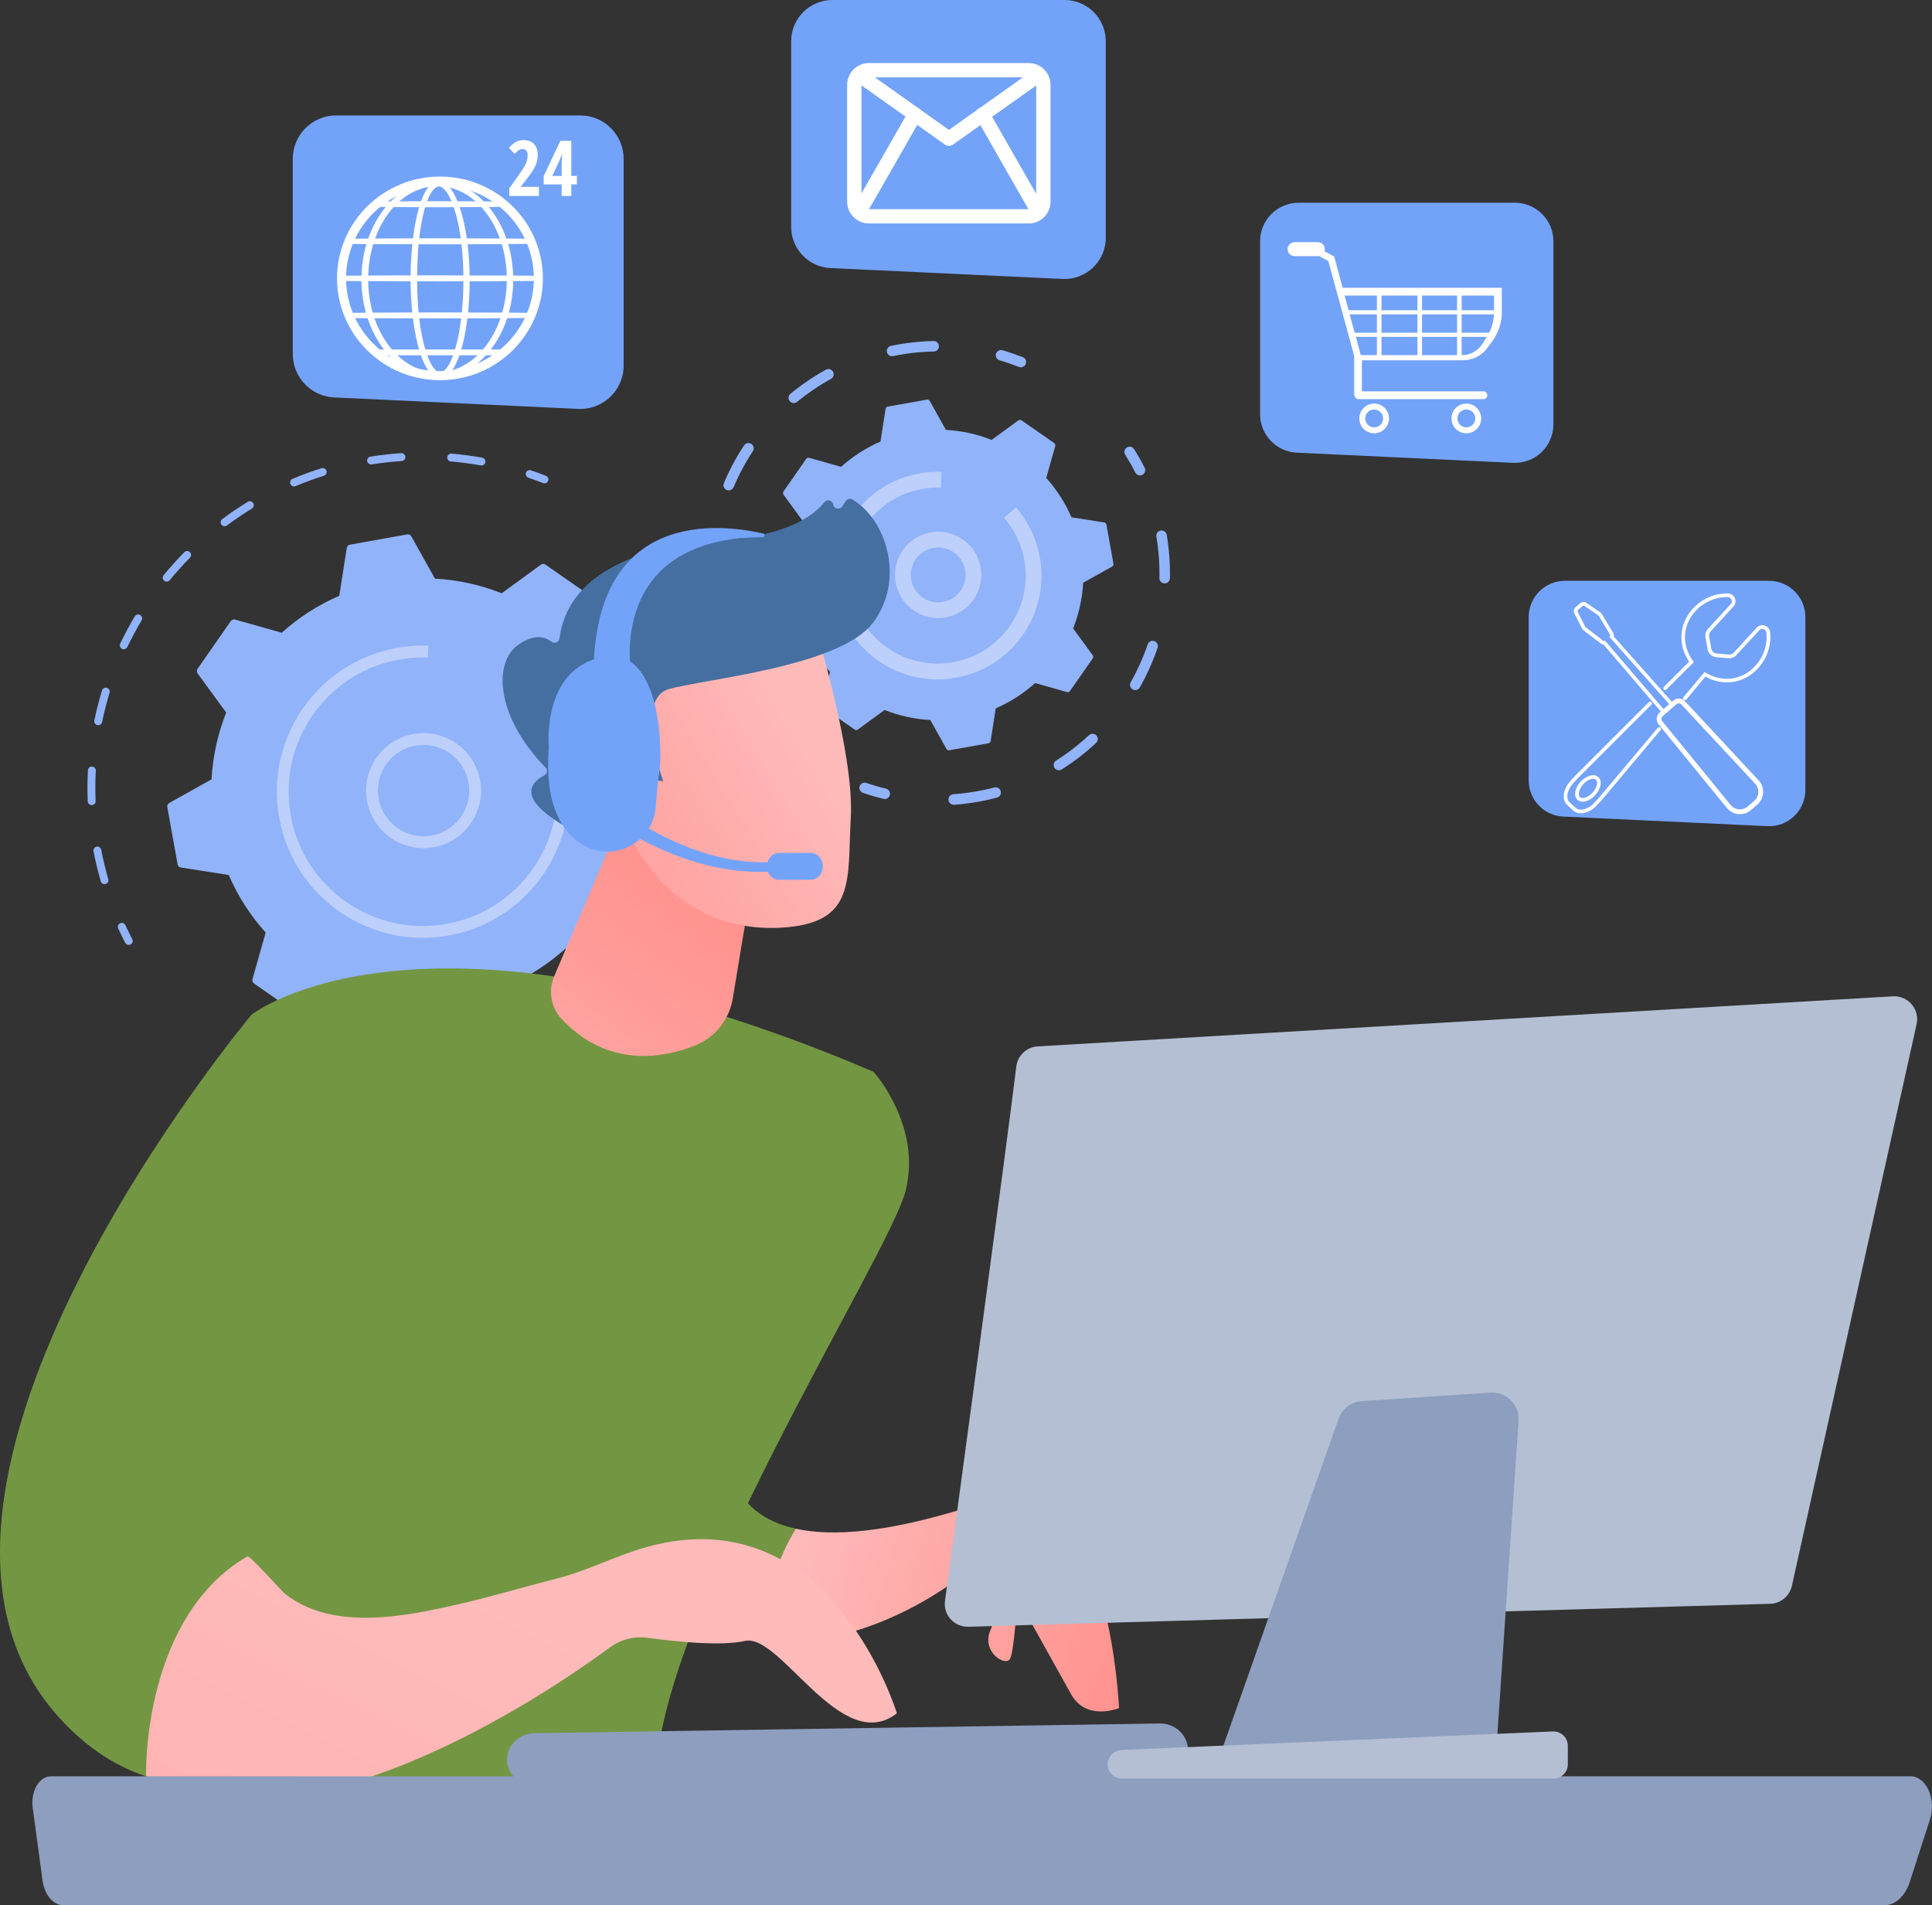
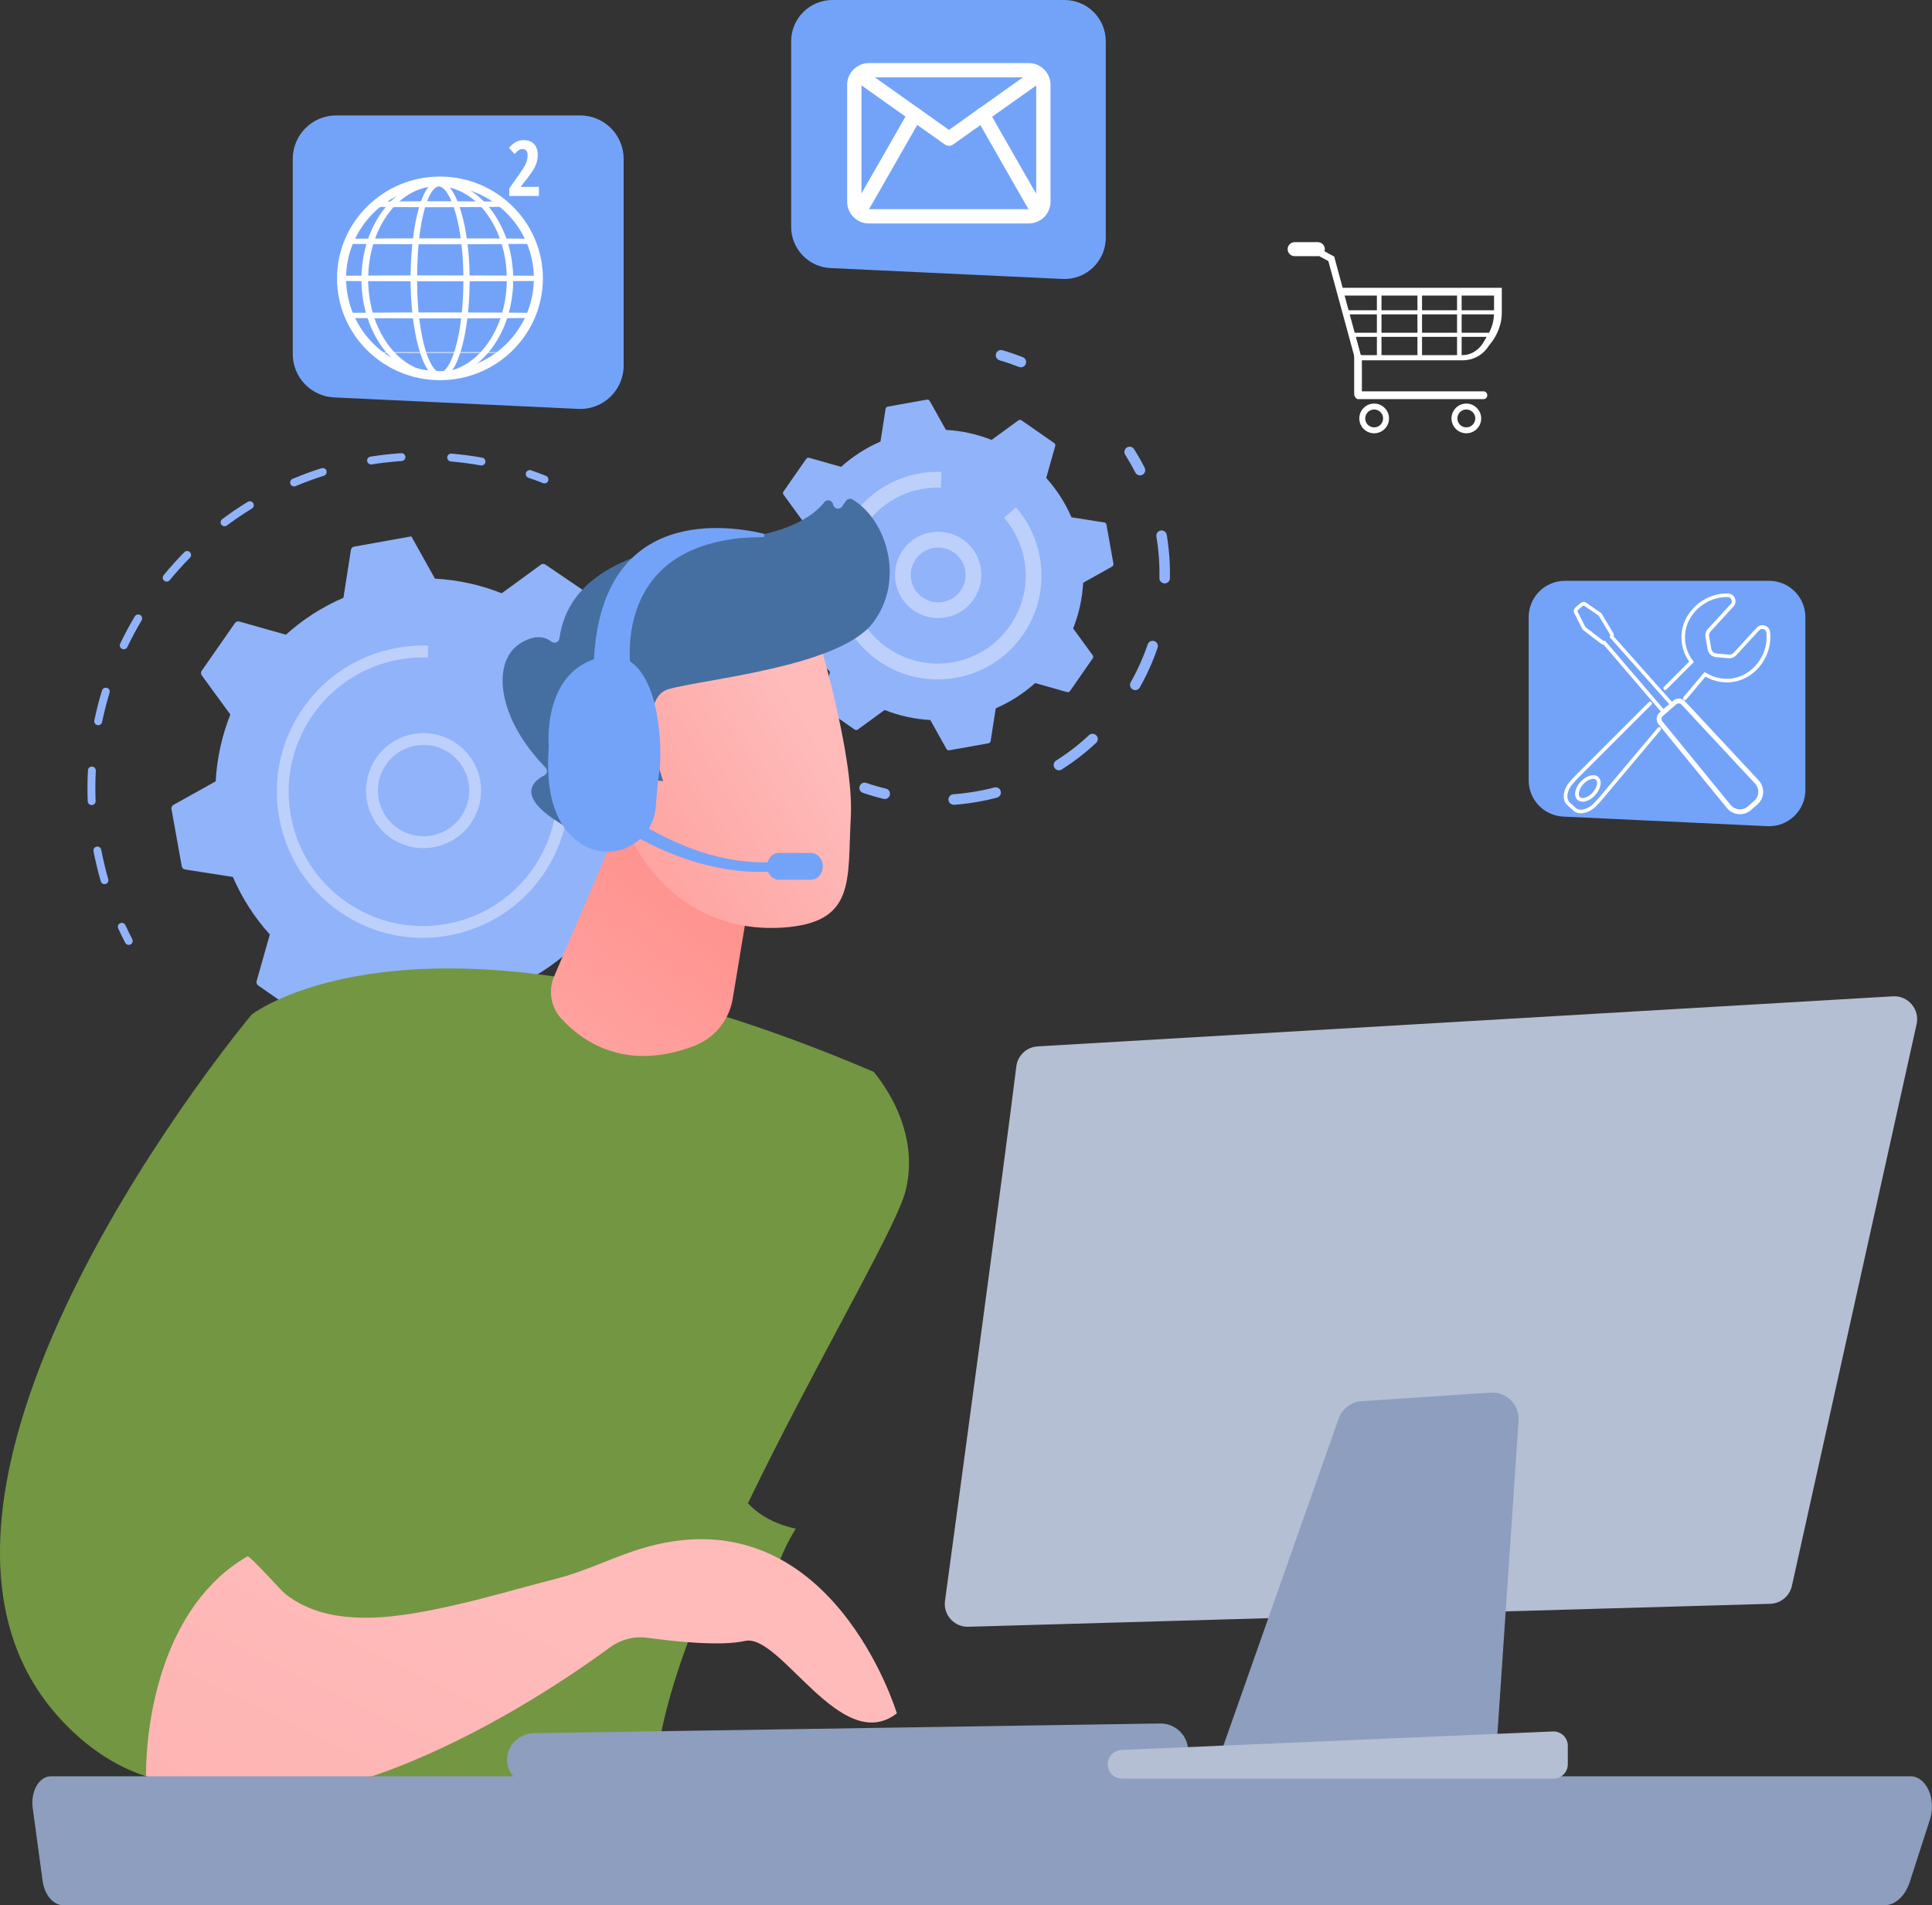
<svg xmlns="http://www.w3.org/2000/svg" version="1.1" id="Capa_1" x="0px" y="0px" viewBox="0 0 395.48 390" style="enable-background:new 0 0 395.48 390;" xml:space="preserve">
  <rect x="0" y="0" width="395.48" height="390" fill="#333333" stroke="none" />
  <style type="text/css">
	.st0{fill:#154D7C;}
	.st1{fill:none;stroke:#5FA744;stroke-width:7;stroke-linecap:round;stroke-miterlimit:10;}
	.st2{fill:#FFFFFF;}
	.st3{fill:none;stroke:#5FA744;stroke-width:0.942;stroke-miterlimit:10;}
	.st4{fill:#FFFFFF;stroke:#5FA744;stroke-width:0.942;stroke-miterlimit:10;}
	.st5{fill:#5FA744;}
	.st6{fill:none;stroke:#124D7D;stroke-miterlimit:10;}
	.st7{fill:#60A945;}
	.st8{fill:#5EAA45;}
	.st9{fill:#ECECEC;}
	.st10{fill:#E7E7E7;}
	.st11{fill:#F0F0F0;}
	.st12{fill:#F5F5F5;}
	.st13{fill:#FAFAFA;}
	.st14{opacity:0.6;fill:#E1E1E1;}
	.st15{fill:#1A2E35;}
	.st16{fill:#FFB570;}
	.st17{opacity:0.2;}
	.st18{fill:#007CFF;}
	.st19{opacity:0.4;}
	.st20{opacity:0.3;fill:#007CFF;}
	.st21{opacity:0.5;}
	.st22{opacity:0.4;fill:#FFFFFF;}
	.st23{fill:#124466;}
	.st24{opacity:0.7;fill:#124466;}
	.st25{opacity:0.4;fill:#1A2E35;}
	.st26{fill:#456FA1;}
	.st27{fill:#2B457D;}
	.st28{fill:#323657;}
	.st29{fill:#9BC1F9;}
	.st30{fill:#DECCC5;}
	.st31{fill:#739642;}
	.st32{fill:#C5D2DE;}
	.st33{fill:#292929;}
	.st34{fill:#272A45;}
	.st35{fill:#51578F;}
	.st36{fill:#E2D2CA;}
	.st37{fill:#706865;}
	.st38{fill:#CCBDB7;}
	.st39{fill:url(#SVGID_1_);}
	.st40{fill:#B59074;}
	.st41{fill:#EAD8CF;}
	.st42{fill:#DA9B5B;}
	.st43{fill:#424773;}
	.st44{fill:#292C47;}
	.st45{fill:#EEA886;}
	.st46{fill:#736A67;}
	.st47{fill:#5E5854;}
	.st48{fill:#BFB2AC;}
	.st49{fill:url(#SVGID_2_);}
	.st50{fill:#F5F7FF;}
	.st51{fill:#918783;}
	.st52{fill:#DFE1E8;}
	.st53{fill:#A77860;}
	.st54{fill:#C98462;}
	.st55{fill:#CFBFB8;}
	.st56{fill:#25354D;}
	.st57{fill:#2F4563;}
	.st58{fill:#EDDAD3;}
	.st59{fill:#C4C4C4;}
	.st60{fill:url(#SVGID_3_);}
	.st61{fill:url(#SVGID_4_);}
	.st62{fill:#B4BFD3;}
	.st63{opacity:0.35;fill:#B4BFD3;}
	.st64{fill:#EAF4FF;}
	.st65{fill:#F9909A;}
	.st66{fill:#73A3F9;}
	.st67{opacity:0.6;fill:#73A3F9;}
	.st68{opacity:0.6;fill:#739642;}
	.st69{fill:#D4E1F9;}
	.st70{fill:#49E891;}
	.st71{fill:#FFA42C;}
	.st72{fill:#FFC095;}
	.st73{opacity:0.3;fill:#FFC095;}
	.st74{opacity:0.15;fill:#273144;}
	.st75{opacity:0.15;}
	.st76{fill:#273144;}
	.st77{fill:#DCE9F9;}
	.st78{fill:#EEF5FF;}
	.st79{fill:#1B2433;}
	.st80{opacity:0.2;fill:#D3835B;}
	.st81{fill:#D3835B;}
	.st82{fill:#177D8B;}
	.st83{opacity:0.25;fill:#B4BFD3;}
	.st84{fill:#8D9EBF;}
	.st85{fill:#FFFBF3;}
	.st86{fill:#BED6F9;}
	.st87{fill:#D4F4F2;}
	.st88{clip-path:url(#SVGID_6_);}
	.st89{clip-path:url(#SVGID_6_);fill:#73A3F9;}
	.st90{clip-path:url(#SVGID_6_);fill:#456FA1;}
	.st91{fill:#F4B082;}
	.st92{opacity:0.3;fill:#F4B082;}
	.st93{clip-path:url(#SVGID_6_);fill:#F4B082;}
	.st94{opacity:0.15;clip-path:url(#SVGID_6_);fill:#73A3F9;}
	.st95{clip-path:url(#SVGID_6_);fill:#B4BFD3;}
	.st96{fill:#E09C6E;}
	.st97{opacity:0.15;fill:#73A3F9;}
	.st98{opacity:0.05;}
	.st99{clip-path:url(#SVGID_10_);fill:#1B2433;}
	.st100{opacity:0.5;clip-path:url(#SVGID_10_);fill:#1B2433;}
	.st101{opacity:0.15;clip-path:url(#SVGID_10_);fill:#1B2433;}
	.st102{opacity:0.3;clip-path:url(#SVGID_10_);fill:#1B2433;}
	.st103{fill:none;stroke:#1B2433;stroke-width:1.062;stroke-miterlimit:10;}
	.st104{clip-path:url(#SVGID_16_);fill:#456FA1;}
	.st105{clip-path:url(#SVGID_16_);}
	.st106{opacity:0.5;clip-path:url(#SVGID_16_);fill:#F96775;}
	.st107{opacity:0.15;clip-path:url(#SVGID_16_);fill:#273144;}
	.st108{fill:#E0A384;}
	.st109{opacity:0.3;fill:#E0A384;}
	.st110{opacity:0.5;fill:#739642;}
	.st111{clip-path:url(#SVGID_16_);fill:#E0A384;}
	.st112{fill:#4E88F0;}
	.st113{fill:none;stroke:#FFFBF3;stroke-width:1.062;stroke-miterlimit:10;}
	.st114{clip-path:url(#SVGID_20_);}
	.st115{clip-path:url(#SVGID_20_);fill:#73A3F9;}
	.st116{clip-path:url(#SVGID_20_);fill:#456FA1;}
	.st117{clip-path:url(#SVGID_20_);fill:#F4B082;}
	.st118{opacity:0.15;clip-path:url(#SVGID_20_);fill:#73A3F9;}
	.st119{clip-path:url(#SVGID_20_);fill:#B4BFD3;}
	.st120{clip-path:url(#SVGID_24_);fill:#1B2433;}
	.st121{opacity:0.5;clip-path:url(#SVGID_24_);fill:#1B2433;}
	.st122{opacity:0.15;clip-path:url(#SVGID_24_);fill:#1B2433;}
	.st123{opacity:0.3;clip-path:url(#SVGID_24_);fill:#1B2433;}
	.st124{clip-path:url(#SVGID_30_);fill:#456FA1;}
	.st125{clip-path:url(#SVGID_30_);}
	.st126{opacity:0.5;clip-path:url(#SVGID_30_);fill:#F96775;}
	.st127{opacity:0.15;clip-path:url(#SVGID_30_);fill:#273144;}
	.st128{clip-path:url(#SVGID_30_);fill:#E0A384;}
	.st129{fill:#F7958D;}
	.st130{fill:#3A5F84;}
	.st131{clip-path:url(#SVGID_34_);}
	.st132{fill:#B3E3EF;}
	.st133{fill:#FCA89E;}
	.st134{fill:#29266B;}
	.st135{fill:#823024;}
	.st136{fill:#4E687F;}
	.st137{fill:#BDF1FF;}
	.st138{fill:#D2F7FF;}
	.st139{fill:#FCC4C0;}
	.st140{fill:#112256;}
	.st141{clip-path:url(#SVGID_54_);}
	.st142{fill:#91B3FA;}
	.st143{fill:#BDD0FB;}
	.st144{fill:url(#SVGID_73_);}
	.st145{fill:url(#SVGID_74_);}
	.st146{fill:url(#SVGID_75_);}
	.st147{fill:url(#SVGID_76_);}
	.st148{fill:url(#SVGID_77_);}
	.st149{fill:url(#SVGID_78_);}
	.st150{fill:url(#SVGID_79_);}
	.st151{fill:url(#SVGID_80_);}
	.st152{fill:url(#SVGID_81_);}
	.st153{fill:url(#SVGID_82_);}
</style>
  <g>
    <g>
      <g>
        <g>
          <path class="st142" d="M145.6,128.6c-0.26-0.02-0.5-0.16-0.64-0.41c-0.52-0.92-1.07-1.84-1.64-2.73      c-0.24-0.38-0.13-0.87,0.25-1.11c0.38-0.24,0.87-0.13,1.11,0.25c0.58,0.91,1.14,1.86,1.68,2.8c0.22,0.39,0.08,0.88-0.3,1.1      C145.91,128.58,145.75,128.62,145.6,128.6z" />
          <path class="st142" d="M81.51,229.82c-1.22-0.08-2.47-0.22-3.69-0.37c-0.44-0.06-0.75-0.46-0.7-0.9c0.06-0.44,0.46-0.74,0.9-0.7      c1.19,0.15,2.42,0.27,3.6,0.37c0.88,0.07,1.77,0.11,2.66,0.14c0.46-0.02,0.79,0.39,0.78,0.83c-0.01,0.45-0.39,0.79-0.83,0.78      C83.33,229.94,82.41,229.89,81.51,229.82z M94.53,229.52c-0.38-0.03-0.69-0.32-0.74-0.71c-0.05-0.44,0.26-0.84,0.71-0.9      c2.01-0.24,4.04-0.58,6.03-1l0.17-0.04c0.43-0.09,0.86,0.19,0.96,0.62c0.09,0.44-0.19,0.86-0.62,0.96l-0.17,0.04      c-2.04,0.43-4.12,0.78-6.17,1.02C94.64,229.53,94.58,229.53,94.53,229.52z M110.72,225.55c-0.3-0.02-0.58-0.22-0.69-0.52      c-0.16-0.42,0.05-0.88,0.47-1.04c1.96-0.74,3.9-1.59,5.77-2.51c0.4-0.2,0.88-0.03,1.08,0.37c0.2,0.4,0.03,0.88-0.37,1.08      c-1.91,0.94-3.9,1.8-5.9,2.57C110.95,225.54,110.83,225.56,110.72,225.55z M125.45,217.76c-0.23-0.02-0.46-0.14-0.6-0.34      c-0.26-0.37-0.17-0.87,0.2-1.12c1.71-1.2,3.38-2.49,4.97-3.84c0.34-0.29,0.85-0.25,1.14,0.09c0.29,0.34,0.25,0.85-0.09,1.14      c-1.63,1.39-3.34,2.71-5.09,3.93C125.81,217.73,125.62,217.77,125.45,217.76z M137.82,206.6c-0.17-0.01-0.33-0.08-0.47-0.19      c-0.34-0.29-0.37-0.8-0.08-1.14c1.37-1.58,2.67-3.24,3.89-4.94c0.26-0.36,0.76-0.45,1.13-0.19c0.36,0.26,0.45,0.76,0.19,1.13      c-1.24,1.74-2.58,3.44-3.98,5.06C138.31,206.52,138.06,206.62,137.82,206.6z M147.11,192.76c-0.1-0.01-0.21-0.04-0.3-0.09      c-0.4-0.2-0.56-0.69-0.36-1.08c0.95-1.86,1.81-3.79,2.58-5.73c0.16-0.42,0.63-0.62,1.05-0.45c0.41,0.16,0.62,0.63,0.45,1.05      c-0.78,1.99-1.67,3.96-2.64,5.87C147.74,192.62,147.42,192.79,147.11,192.76z M152.77,177.09c-0.04,0-0.08-0.01-0.12-0.02      c-0.43-0.1-0.71-0.53-0.61-0.96c0.46-2.04,0.83-4.12,1.1-6.19c0.06-0.44,0.46-0.77,0.9-0.7c0.44,0.06,0.75,0.46,0.7,0.9      c-0.27,2.12-0.65,4.25-1.13,6.34C153.52,176.85,153.16,177.12,152.77,177.09z M154.41,160.5c-0.41-0.03-0.73-0.37-0.75-0.78      c-0.05-2.09-0.2-4.2-0.45-6.27c-0.05-0.44,0.26-0.84,0.71-0.9c0.44-0.05,0.84,0.26,0.9,0.71c0.25,2.13,0.41,4.29,0.46,6.42      c0.01,0.45-0.34,0.82-0.79,0.83C154.47,160.5,154.44,160.5,154.41,160.5z M151.97,144.01c-0.33-0.02-0.62-0.25-0.72-0.59      c-0.56-2.02-1.21-4.03-1.95-5.98c-0.16-0.42,0.05-0.88,0.47-1.04c0.42-0.16,0.88,0.05,1.04,0.47c0.76,1.99,1.43,4.05,2,6.12      c0.12,0.43-0.13,0.87-0.56,0.99C152.15,144,152.06,144.01,151.97,144.01z" />
          <path class="st142" d="M67.71,227.34c-0.06,0-0.11-0.01-0.17-0.03c-1.04-0.3-2.08-0.63-3.11-0.98c-0.42-0.14-0.65-0.6-0.5-1.02      c0.14-0.42,0.6-0.65,1.02-0.5c1,0.34,2.03,0.67,3.04,0.96c0.43,0.12,0.67,0.57,0.55,1C68.44,227.13,68.08,227.37,67.71,227.34z" />
        </g>
        <g>
          <path class="st142" d="M26.29,193.41c-0.27-0.02-0.52-0.17-0.66-0.43c-0.49-0.95-0.98-1.94-1.43-2.93      c-0.19-0.4-0.01-0.88,0.4-1.07c0.41-0.19,0.88-0.01,1.07,0.4c0.45,0.97,0.92,1.93,1.4,2.86c0.21,0.4,0.05,0.88-0.34,1.09      C26.58,193.39,26.43,193.42,26.29,193.41z" />
          <path class="st142" d="M21.33,180.98c-0.33-0.02-0.62-0.25-0.71-0.58c-0.46-1.59-0.86-3.21-1.21-4.83      c-0.09-0.45-0.18-0.89-0.27-1.33c-0.08-0.44,0.2-0.86,0.64-0.94c0.44-0.09,0.86,0.2,0.94,0.64c0.08,0.43,0.17,0.87,0.26,1.3      c0.34,1.58,0.73,3.17,1.18,4.71c0.12,0.43-0.12,0.88-0.55,1C21.52,180.97,21.43,180.98,21.33,180.98z M18.7,164.79      c-0.4-0.03-0.73-0.36-0.74-0.77c-0.09-2.1-0.07-4.23,0.04-6.34c0.02-0.44,0.4-0.79,0.85-0.76c0.43,0.03,0.79,0.4,0.76,0.85      c-0.11,2.05-0.12,4.13-0.04,6.19c0.02,0.45-0.33,0.82-0.77,0.84C18.77,164.79,18.73,164.79,18.7,164.79z M20.04,148.44      c-0.03,0-0.07-0.01-0.1-0.01c-0.44-0.09-0.72-0.52-0.63-0.95c0.42-2.06,0.95-4.13,1.57-6.14c0.13-0.43,0.58-0.67,1.01-0.54      c0.43,0.13,0.67,0.58,0.54,1.01c-0.6,1.96-1.11,3.98-1.53,5.99C20.8,148.2,20.44,148.47,20.04,148.44z M25.27,132.9      c-0.1-0.01-0.19-0.03-0.29-0.08c-0.4-0.19-0.57-0.67-0.38-1.07c0.91-1.9,1.91-3.78,2.99-5.58c0.23-0.38,0.72-0.51,1.11-0.28      c0.38,0.23,0.51,0.72,0.28,1.11c-1.05,1.76-2.03,3.6-2.92,5.45C25.91,132.75,25.59,132.92,25.27,132.9z M34.06,119.05      c-0.16-0.01-0.32-0.07-0.45-0.18c-0.34-0.28-0.4-0.79-0.11-1.13c1.33-1.63,2.76-3.21,4.23-4.71c0.31-0.32,0.82-0.32,1.14-0.01      c0.32,0.31,0.32,0.82,0.01,1.14c-1.44,1.46-2.83,3.01-4.14,4.6C34.57,118.97,34.32,119.07,34.06,119.05z M45.91,107.72      c-0.22-0.02-0.44-0.13-0.59-0.32c-0.27-0.36-0.19-0.86,0.16-1.13c1.68-1.26,3.44-2.45,5.24-3.55c0.38-0.23,0.88-0.11,1.11,0.27      c0.23,0.38,0.11,0.88-0.27,1.11c-1.75,1.07-3.47,2.24-5.12,3.47C46.29,107.68,46.1,107.73,45.91,107.72z M60.13,99.57      c-0.29-0.02-0.56-0.2-0.68-0.49c-0.17-0.41,0.02-0.88,0.43-1.06c1.94-0.82,3.94-1.55,5.94-2.18c0.43-0.13,0.88,0.1,1.01,0.53      c0.13,0.42-0.1,0.88-0.53,1.01c-1.96,0.62-3.91,1.34-5.8,2.13C60.38,99.56,60.25,99.58,60.13,99.57z M75.9,95.07      c-0.36-0.03-0.68-0.3-0.74-0.68c-0.07-0.44,0.23-0.85,0.67-0.92c2.08-0.33,4.2-0.57,6.29-0.71c0.44-0.03,0.83,0.31,0.86,0.75      c0.03,0.44-0.31,0.83-0.75,0.86c-2.05,0.14-4.12,0.37-6.15,0.69C76.02,95.07,75.96,95.07,75.9,95.07z M98.5,95.28      c-0.03,0-0.06-0.01-0.08-0.01c-2.03-0.36-4.09-0.64-6.13-0.81c-0.44-0.04-0.77-0.43-0.74-0.87c0.04-0.44,0.42-0.77,0.86-0.74      c0,0,0.01,0,0.01,0c2.09,0.18,4.21,0.46,6.28,0.83c0.44,0.08,0.73,0.5,0.65,0.94C99.28,95.02,98.9,95.31,98.5,95.28z" />
          <path class="st142" d="M111.4,98.94c-0.08-0.01-0.16-0.02-0.24-0.05c-0.98-0.39-1.99-0.76-2.99-1.1      c-0.42-0.14-0.65-0.6-0.5-1.02c0.14-0.42,0.6-0.65,1.02-0.5c1.03,0.35,2.06,0.73,3.06,1.13c0.41,0.16,0.62,0.63,0.45,1.05      C112.08,98.77,111.74,98.97,111.4,98.94z" />
        </g>
        <g>
-           <path class="st142" d="M111.66,115.58c-0.29-0.2-0.67-0.19-0.95,0.01l-8.01,5.85c-4.3-1.71-8.91-2.74-13.67-3l-4.83-8.65      c-0.17-0.3-0.51-0.47-0.85-0.4l-11.71,2.1c-0.34,0.06-0.61,0.33-0.66,0.68l-1.53,9.79c-4.38,1.89-8.34,4.46-11.78,7.56      l-9.54-2.7c-0.33-0.09-0.69,0.03-0.89,0.32l-6.8,9.76c-0.2,0.29-0.19,0.67,0.01,0.95l5.85,8.01c-1.71,4.3-2.74,8.91-3,13.67      l-8.65,4.83c-0.3,0.17-0.47,0.51-0.4,0.85l2.1,11.71c0.06,0.34,0.33,0.61,0.68,0.66l9.79,1.53c1.89,4.38,4.46,8.34,7.56,11.78      l-2.7,9.54c-0.09,0.33,0.03,0.69,0.32,0.89l9.76,6.8c0.29,0.2,0.67,0.19,0.95-0.01l8.01-5.85c4.3,1.71,8.91,2.74,13.67,3      l4.83,8.65c0.17,0.3,0.51,0.47,0.85,0.4l11.71-2.1c0.34-0.06,0.61-0.33,0.66-0.68l1.53-9.79c4.38-1.89,8.34-4.46,11.78-7.56      l9.54,2.7c0.33,0.1,0.69-0.03,0.89-0.32l6.8-9.76c0.2-0.29,0.19-0.67-0.01-0.95l-5.85-8.01c1.71-4.3,2.74-8.91,3-13.67      l8.65-4.83c0.3-0.17,0.47-0.51,0.4-0.85l-2.1-11.71c-0.06-0.34-0.33-0.61-0.68-0.66l-9.79-1.53c-1.89-4.38-4.46-8.34-7.56-11.78      l2.7-9.54c0.09-0.33-0.03-0.69-0.32-0.89L111.66,115.58z" />
+           <path class="st142" d="M111.66,115.58c-0.29-0.2-0.67-0.19-0.95,0.01l-8.01,5.85c-4.3-1.71-8.91-2.74-13.67-3l-4.83-8.65      l-11.71,2.1c-0.34,0.06-0.61,0.33-0.66,0.68l-1.53,9.79c-4.38,1.89-8.34,4.46-11.78,7.56      l-9.54-2.7c-0.33-0.09-0.69,0.03-0.89,0.32l-6.8,9.76c-0.2,0.29-0.19,0.67,0.01,0.95l5.85,8.01c-1.71,4.3-2.74,8.91-3,13.67      l-8.65,4.83c-0.3,0.17-0.47,0.51-0.4,0.85l2.1,11.71c0.06,0.34,0.33,0.61,0.68,0.66l9.79,1.53c1.89,4.38,4.46,8.34,7.56,11.78      l-2.7,9.54c-0.09,0.33,0.03,0.69,0.32,0.89l9.76,6.8c0.29,0.2,0.67,0.19,0.95-0.01l8.01-5.85c4.3,1.71,8.91,2.74,13.67,3      l4.83,8.65c0.17,0.3,0.51,0.47,0.85,0.4l11.71-2.1c0.34-0.06,0.61-0.33,0.66-0.68l1.53-9.79c4.38-1.89,8.34-4.46,11.78-7.56      l9.54,2.7c0.33,0.1,0.69-0.03,0.89-0.32l6.8-9.76c0.2-0.29,0.19-0.67-0.01-0.95l-5.85-8.01c1.71-4.3,2.74-8.91,3-13.67      l8.65-4.83c0.3-0.17,0.47-0.51,0.4-0.85l-2.1-11.71c-0.06-0.34-0.33-0.61-0.68-0.66l-9.79-1.53c-1.89-4.38-4.46-8.34-7.56-11.78      l2.7-9.54c0.09-0.33-0.03-0.69-0.32-0.89L111.66,115.58z" />
          <g>
            <path class="st143" d="M85.85,173.58c-1.11-0.08-2.22-0.33-3.3-0.73c-2.94-1.11-5.27-3.3-6.57-6.16c-1.3-2.87-1.4-6.06-0.29-9       c1.11-2.94,3.3-5.27,6.16-6.57c2.86-1.29,6.06-1.4,9-0.29c2.94,1.11,5.27,3.3,6.57,6.16c1.3,2.87,1.4,6.06,0.29,9       c-1.11,2.94-3.3,5.27-6.16,6.57C89.74,173.38,87.78,173.72,85.85,173.58z M87.39,152.5c-1.54-0.11-3.09,0.16-4.54,0.81       c-4.7,2.12-6.79,7.67-4.67,12.37c1.03,2.28,2.88,4.02,5.22,4.9c2.34,0.88,4.88,0.8,7.15-0.23c2.28-1.03,4.02-2.88,4.9-5.22       c0.88-2.34,0.8-4.88-0.23-7.15c-1.03-2.28-2.88-4.02-5.22-4.9C89.15,152.76,88.27,152.57,87.39,152.5z" />
          </g>
          <path class="st143" d="M84.3,191.89c-5.27-0.39-10.36-2.19-14.81-5.29c-6.56-4.56-10.94-11.41-12.35-19.27      c-0.45-2.53-0.58-5.06-0.39-7.56c0.39-5.27,2.19-10.36,5.29-14.81c4.56-6.56,11.41-10.94,19.27-12.35      c0.21-0.04,0.41-0.07,0.62-0.1c1.69-0.27,3.4-0.39,5.1-0.37c0.21,0,0.42,0.01,0.63,0.02l-0.08,2.42      c-1.94-0.07-3.91,0.07-5.84,0.42l0,0c-6.84,1.23-12.85,4.91-17.03,10.41c-0.24,0.31-0.46,0.62-0.69,0.95      c-2.85,4.09-4.5,8.77-4.86,13.61c-0.17,2.29-0.05,4.62,0.36,6.94c1.29,7.23,5.33,13.52,11.35,17.71      c6.03,4.2,13.33,5.79,20.55,4.5c12.6-2.26,21.66-12.81,22.57-25.02c0.17-2.25,0.06-4.56-0.36-6.89      c-0.88-4.91-3.07-9.47-6.32-13.21l1.82-1.59c3.55,4.06,5.93,9.03,6.88,14.37c0.45,2.53,0.57,5.04,0.39,7.49      c-0.99,13.29-10.85,24.77-24.56,27.22C89.33,191.95,86.79,192.07,84.3,191.89z" />
        </g>
      </g>
      <g>
        <g>
          <path class="st142" d="M233.28,97.31c-0.36-0.03-0.7-0.24-0.88-0.58c-0.63-1.24-1.33-2.47-2.07-3.65      c-0.32-0.5-0.17-1.16,0.33-1.48c0.5-0.32,1.16-0.17,1.48,0.33c0.78,1.23,1.51,2.52,2.17,3.82c0.27,0.53,0.06,1.18-0.47,1.44      C233.66,97.29,233.47,97.33,233.28,97.31z" />
          <path class="st142" d="M195.14,164.72c-0.52-0.04-0.95-0.46-0.99-0.99c-0.04-0.59,0.4-1.11,0.99-1.15      c2.08-0.15,4.18-0.45,6.24-0.88c0.73-0.15,1.45-0.33,2.16-0.51c0.57-0.15,1.16,0.19,1.31,0.77c0.15,0.57-0.19,1.16-0.77,1.31      c-0.74,0.2-1.49,0.37-2.26,0.54c-2.16,0.46-4.35,0.77-6.53,0.93C195.25,164.73,195.2,164.72,195.14,164.72z M216.68,157.67      c-0.33-0.02-0.64-0.2-0.83-0.5c-0.32-0.5-0.17-1.17,0.33-1.48c2.39-1.51,4.66-3.26,6.73-5.2c0.43-0.41,1.11-0.38,1.52,0.05      c0.41,0.43,0.38,1.11-0.05,1.52c-2.17,2.03-4.54,3.86-7.05,5.44C217.13,157.64,216.9,157.69,216.68,157.67z M232.31,141.26      c-0.15-0.01-0.31-0.06-0.45-0.14c-0.52-0.29-0.7-0.95-0.41-1.46c1.4-2.47,2.57-5.08,3.48-7.76c0.19-0.56,0.8-0.87,1.36-0.67      c0.56,0.19,0.86,0.8,0.67,1.36c-0.96,2.81-2.18,5.54-3.65,8.13C233.11,141.09,232.71,141.29,232.31,141.26z M238.32,119.41      c-0.57-0.04-1.01-0.52-0.99-1.09c0.06-2.83-0.15-5.68-0.62-8.48c-0.1-0.59,0.3-1.14,0.88-1.24c0.58-0.1,1.14,0.3,1.24,0.88      c0.49,2.94,0.71,5.93,0.65,8.89c-0.01,0.59-0.5,1.06-1.1,1.05C238.36,119.41,238.34,119.41,238.32,119.41z" />
          <path class="st142" d="M181.03,163.55c-0.06,0-0.12-0.01-0.17-0.03c-1.42-0.34-2.84-0.76-4.22-1.23      c-0.56-0.19-0.86-0.8-0.67-1.36c0.19-0.56,0.8-0.86,1.36-0.67c1.32,0.45,2.67,0.85,4.03,1.17c0.58,0.14,0.93,0.72,0.79,1.3      C182.03,163.25,181.54,163.59,181.03,163.55z" />
        </g>
        <g>
          <path class="st142" d="M150.67,139.8c-0.36-0.03-0.7-0.23-0.87-0.58c-0.67-1.29-1.29-2.64-1.84-3.99      c-0.22-0.55,0.04-1.18,0.59-1.4c0.55-0.22,1.18,0.04,1.4,0.59c0.53,1.3,1.12,2.58,1.76,3.81c0.27,0.53,0.07,1.17-0.46,1.45      C151.06,139.78,150.86,139.82,150.67,139.8z" />
-           <path class="st142" d="M145.62,122.39c-0.52-0.04-0.94-0.45-0.99-0.98c-0.22-2.54-0.24-5.11-0.05-7.65      c0.03-0.37,0.06-0.74,0.1-1.11c0.06-0.59,0.6-0.99,1.17-0.96c0.59,0.06,1.02,0.59,0.96,1.18c-0.03,0.35-0.07,0.71-0.09,1.06      c-0.18,2.42-0.16,4.88,0.05,7.31c0.05,0.59-0.38,1.11-0.98,1.16C145.74,122.4,145.68,122.4,145.62,122.39z M149.09,100.38      c-0.11-0.01-0.23-0.03-0.34-0.08c-0.55-0.23-0.8-0.86-0.57-1.41c1.13-2.69,2.52-5.28,4.13-7.72c0.33-0.49,0.99-0.63,1.49-0.3      c0.5,0.33,0.63,0.99,0.31,1.49c-1.54,2.33-2.86,4.81-3.95,7.37C149.97,100.16,149.53,100.41,149.09,100.38z M162.41,82.5      c-0.28-0.02-0.56-0.15-0.75-0.39c-0.38-0.46-0.31-1.14,0.15-1.51c2.25-1.85,4.69-3.51,7.25-4.92c0.52-0.29,1.17-0.1,1.46,0.42      c0.29,0.52,0.1,1.17-0.42,1.46c-2.44,1.34-4.77,2.92-6.92,4.69C162.95,82.45,162.67,82.52,162.41,82.5z M182.52,72.91      c-0.47-0.03-0.87-0.37-0.97-0.85c-0.12-0.58,0.25-1.15,0.84-1.27c2.87-0.59,5.8-0.92,8.71-0.98c0.61-0.04,1.08,0.46,1.1,1.05      c0.01,0.59-0.46,1.08-1.05,1.09c-2.78,0.05-5.57,0.37-8.32,0.93C182.72,72.91,182.62,72.92,182.52,72.91z" />
          <path class="st142" d="M208.9,75.18c-0.11-0.01-0.21-0.03-0.32-0.07c-1.3-0.51-2.63-0.97-3.97-1.36      c-0.57-0.17-0.9-0.76-0.73-1.33c0.17-0.57,0.76-0.9,1.33-0.73c1.4,0.41,2.8,0.89,4.16,1.42c0.55,0.22,0.82,0.84,0.6,1.39      C209.8,74.95,209.35,75.21,208.9,75.18z" />
        </g>
        <g>
          <path class="st142" d="M209.11,86.04c-0.2-0.14-0.45-0.13-0.65,0.01l-5.48,4c-2.94-1.17-6.1-1.88-9.35-2.05l-3.31-5.92      c-0.12-0.21-0.35-0.32-0.58-0.28l-8.01,1.43c-0.23,0.04-0.42,0.23-0.45,0.46l-1.05,6.7c-2.99,1.29-5.7,3.05-8.06,5.17      l-6.53-1.85c-0.23-0.06-0.47,0.02-0.61,0.22l-4.65,6.68c-0.14,0.2-0.13,0.46,0.01,0.65l4,5.48c-1.17,2.94-1.88,6.1-2.05,9.35      l-5.92,3.31c-0.21,0.12-0.32,0.35-0.28,0.58l1.43,8.01c0.04,0.23,0.23,0.42,0.46,0.45l6.7,1.05c1.29,2.99,3.05,5.7,5.17,8.06      l-1.85,6.53c-0.06,0.23,0.02,0.47,0.22,0.61l6.68,4.65c0.2,0.14,0.46,0.13,0.65-0.01l5.48-4c2.94,1.17,6.1,1.88,9.35,2.05      l3.31,5.92c0.12,0.21,0.35,0.32,0.58,0.28l8.01-1.43c0.23-0.04,0.42-0.23,0.45-0.46l1.05-6.7c2.99-1.29,5.7-3.05,8.06-5.17      l6.53,1.85c0.23,0.06,0.47-0.02,0.61-0.22l4.65-6.68c0.14-0.2,0.13-0.45-0.01-0.65l-4-5.48c1.17-2.94,1.88-6.1,2.05-9.35      l5.92-3.31c0.21-0.12,0.32-0.35,0.28-0.58l-1.43-8.01c-0.04-0.23-0.23-0.42-0.46-0.45l-6.7-1.05c-1.29-2.99-3.05-5.7-5.17-8.06      l1.85-6.53c0.06-0.23-0.02-0.47-0.22-0.61L209.11,86.04z" />
          <g>
            <path class="st143" d="M191.4,126.49c-3.12-0.23-6.03-2.12-7.41-5.17c-2.01-4.44-0.03-9.68,4.41-11.69l0,0       c4.44-2.01,9.68-0.03,11.69,4.41c2.01,4.44,0.03,9.68-4.41,11.69C194.29,126.36,192.82,126.6,191.4,126.49z M189.73,112.57       c-2.82,1.27-4.08,4.61-2.8,7.43c1.28,2.82,4.61,4.08,7.43,2.8c2.82-1.27,4.08-4.61,2.8-7.43       C195.88,112.55,192.55,111.29,189.73,112.57L189.73,112.57z" />
          </g>
          <path class="st143" d="M190.33,139.02c-3.74-0.28-7.36-1.55-10.52-3.76c-4.66-3.24-7.77-8.1-8.77-13.69      c-0.32-1.79-0.41-3.59-0.28-5.37c0.28-3.74,1.56-7.36,3.76-10.52c3.24-4.66,8.1-7.77,13.69-8.77c1.49-0.27,3.01-0.38,4.51-0.32      l-0.11,3.22c-1.27-0.05-2.56,0.05-3.83,0.27c-4.53,0.81-8.5,3.27-11.25,6.93c-0.04,0.05-0.08,0.11-0.12,0.17      c-0.08,0.11-0.16,0.23-0.25,0.34c-1.87,2.68-2.95,5.75-3.19,8.92c-0.11,1.5-0.04,3.03,0.24,4.55c0.85,4.74,3.49,8.86,7.44,11.61      c3.95,2.75,8.74,3.8,13.47,2.95c4.74-0.85,8.86-3.49,11.61-7.44c1.87-2.68,2.95-5.75,3.19-8.92c0.11-1.5,0.04-3.03-0.24-4.55      c-0.58-3.22-2.01-6.21-4.14-8.66l2.43-2.12c2.52,2.89,4.21,6.42,4.89,10.21c0.32,1.79,0.41,3.59,0.28,5.37      c-0.28,3.74-1.56,7.36-3.76,10.52c-3.24,4.66-8.1,7.77-13.69,8.77C193.91,139.06,192.1,139.15,190.33,139.02z" />
        </g>
      </g>
    </g>
    <path class="st31" d="M162.89,312.92c-27.92-6.16-6.89-47.58-5.9-49.19l-50.04,17.57c0,0-4.47,24.08,26.67,46.25   c7.88,5.61,15.85,8.02,23.37,8.52C156.47,326.4,159.34,318.67,162.89,312.92z" />
    <linearGradient id="SVGID_1_" gradientUnits="userSpaceOnUse" x1="92.045" y1="-2115.767" x2="167.291" y2="-2115.767" gradientTransform="matrix(0.962 0.274 -0.274 0.962 -507.144 2325.554)">
      <stop offset="0" style="stop-color:#FEBBBA" />
      <stop offset="1" style="stop-color:#FF928E" />
    </linearGradient>
-     <path class="st39" d="M219.73,314.83c-8.21-10.03-21.82-6.21-21.82-6.21c-16.22,5.05-27.43,5.98-35.02,4.3   c-3.55,5.75-6.42,13.48-5.9,23.15c16.26,1.07,30.38-6.9,36.76-11.24c2.3-1.56,5.44-1.05,7.06,1.2c1.65,2.29,3.06,5.18,2,7.5   c-2.1,4.57,3.01,7.67,3.93,6.05c0.91-1.61,1.52-12.55,1.52-12.55s7.92,14.31,11.03,19.83c3.11,5.52,9.78,2.78,9.78,2.78   S227.94,324.85,219.73,314.83z" />
    <path class="st31" d="M51.5,207.69c0,0,35.14-27.68,127.3,11.69c0,0,9.97,10.99,6.57,24.39c-3.4,13.4-51.39,87.94-51.16,121.37   c0,0-34.68,23.75-83.04,5.88C51.17,371.03,29.41,284.21,51.5,207.69z" />
    <linearGradient id="SVGID_2_" gradientUnits="userSpaceOnUse" x1="82.747" y1="261.946" x2="143.128" y2="181.753">
      <stop offset="0" style="stop-color:#FEBBBA" />
      <stop offset="1" style="stop-color:#FF928E" />
    </linearGradient>
    <path class="st49" d="M126.06,170.26l-12.61,29.55c-1.25,2.93-0.71,6.34,1.44,8.69c4.36,4.75,13.2,10.93,27.19,5.6   c4.16-1.59,7.18-5.27,7.91-9.66l5.36-32.38L126.06,170.26z" />
    <path class="st31" d="M50.64,318.59c-10.17-17.47,24.3-73.25,24.3-73.25L51.5,207.69c0,0-81.32,97.12-39.59,143.68   c5.98,6.67,12.49,10.67,19.25,12.63C32.85,339.67,42.86,325.79,50.64,318.59z" />
    <linearGradient id="SVGID_3_" gradientUnits="userSpaceOnUse" x1="-24.524" y1="917.075" x2="-215.646" y2="1249.188" gradientTransform="matrix(0.998 -0.068 0.068 0.998 76.798 -584.157)">
      <stop offset="0" style="stop-color:#FEBBBA" />
      <stop offset="1" style="stop-color:#FF928E" />
    </linearGradient>
    <path class="st60" d="M132.4,316.66c-6.24,1.73-12.04,4.83-18.31,6.43c-6.96,1.77-13.84,3.85-20.85,5.43   c-10.91,2.46-25.25,5.27-34.83-2.23c-0.81-0.63-7.3-7.97-7.76-7.71c-17.39,10.05-20.77,33.52-20.77,44.91   c31.7,17.34,81.56-16.42,95-26.29c2.21-1.62,4.95-2.33,7.66-1.95c5.49,0.75,14.96,1.77,19.95,0.64c7.3-1.64,19.68,23.67,31.1,14.82   C183.58,350.72,170.24,306.17,132.4,316.66z" />
    <linearGradient id="SVGID_4_" gradientUnits="userSpaceOnUse" x1="222.089" y1="-342.228" x2="160.508" y2="-295.11" gradientTransform="matrix(0.994 0.111 -0.111 0.994 -91.914 465.877)">
      <stop offset="0" style="stop-color:#FEBBBA" />
      <stop offset="1" style="stop-color:#FF928E" />
    </linearGradient>
    <path class="st61" d="M166.92,128.5c0,0,7.96,25.79,7.24,38.77c-0.72,12.99,1.13,21.67-14.09,22.61   c-15.21,0.93-26.96-7.9-32.34-21.52c0,0-8.46-21-5.16-28.85C125.87,131.67,166.92,128.5,166.92,128.5z" />
    <path class="st26" d="M133.87,159.69l1.89,0.21c0,0-6-16.81,1.15-18.85s34.82-4.54,41.72-13.49c6.66-8.63,2.97-21.14-4.16-25.33   c-0.45-0.26-1.04-0.1-1.33,0.33l-0.75,1.11c-0.52,0.76-1.69,0.5-1.85-0.4l0,0c-0.15-0.86-1.25-1.16-1.79-0.48   c-2.11,2.67-7.47,6.8-20.71,7.75c-18.79,1.34-31.8,7.44-33.52,20.13c-0.11,0.8-1.02,1.15-1.66,0.66c-1.27-0.98-3.4-1.61-6.58,0.51   c-5.53,3.69-4.69,14.95,5.38,25.26c0.48,0.49,0.38,1.31-0.23,1.62c-2.16,1.08-5.5,3.86,1.8,8.88c7.47,5.13,12.22,5.19,14.04,4.94   c0.49-0.07,0.86-0.47,0.88-0.96l0.56-11.36c0.03-0.59,0.55-1.03,1.13-0.96L133.87,159.69z" />
    <linearGradient id="SVGID_6_" gradientUnits="userSpaceOnUse" x1="214.45" y1="-352.21" x2="152.869" y2="-305.091" gradientTransform="matrix(0.994 0.111 -0.111 0.994 -91.914 465.877)">
      <stop offset="0" style="stop-color:#FEBBBA" />
      <stop offset="1" style="stop-color:#FF928E" />
    </linearGradient>
    <path style="fill:url(#SVGID_6_);" d="M134.07,162.1c0,0-2.33-16.16-9.87-12.55c-7.53,3.62,1.69,18.01,7.29,19.23L134.07,162.1z" />
    <path class="st84" d="M109.34,365.64c0.1,0,0.2,0,0.29,0l127.94-1.98c3.16-0.05,5.68-2.52,5.61-5.52c-0.06-3-2.69-5.45-5.84-5.35   l-127.94,1.98c-3.16,0.05-5.68,2.52-5.61,5.52C103.86,363.21,106.31,365.54,109.34,365.64z" />
    <g>
      <g>
        <g>
          <path class="st66" d="M159.14,178.33c-22.8,1.93-41.45-15.92-41.58-16.18v-4.02c0.13,0.26,19.78,20.09,41.45,18.26      L159.14,178.33z" />
        </g>
        <path class="st66" d="M168.43,177.34c0,1.52-1.1,2.75-2.45,2.75h-6.52c-1.35,0-2.45-1.23-2.45-2.75l0,0     c0-1.52,1.1-2.75,2.45-2.75h6.52C167.34,174.59,168.43,175.82,168.43,177.34L168.43,177.34z" />
      </g>
      <g>
        <path class="st66" d="M129.21,137.88c0,0-5.21-27.78,26.91-27.93c0.44,0,0.52-0.64,0.09-0.74c-8.8-2.03-34.33-5.03-34.71,28.3     C126.38,139.27,129.21,137.88,129.21,137.88z" />
        <path class="st66" d="M123.33,134.49c-12.53,2.54-10.99,18.39-10.99,18.39c-0.9,11.5,2.45,17.2,6.75,19.92     c2.94,1.86,6.64,2.03,9.74,0.46c3.1-1.57,5.16-4.64,5.41-8.11c0.23-3.13,0.5-6.1,0.73-7.16     C135.54,155.43,135.86,131.95,123.33,134.49z" />
      </g>
      <path class="st66" d="M124.48,138.5c-2.6-0.45-5.17,0.93-6.21,3.35c-7.49,17.35,1.71,28.64,6.22,28.87    c4.76,0.25,4.66-22.64,3.65-28.51C127.71,139.75,126.15,138.79,124.48,138.5z" />
    </g>
    <path class="st84" d="M6.69,370.02c-0.21-1.58,0.08-3.21,0.79-4.46c0.72-1.24,1.78-1.96,2.9-1.96h380.76   c1.48,0,2.85,1.08,3.65,2.86c0.8,1.78,0.9,4.02,0.28,5.95l-4.13,12.79c-0.94,2.93-2.99,4.8-5.24,4.8H13c-2.1,0-3.9-2.13-4.29-5.07   L6.69,370.02z" />
    <path class="st62" d="M208.04,218.3c-2.15,17.57-11.83,88.98-14.6,109.38c-0.39,2.87,1.89,5.39,4.78,5.31l164.13-4.7   c2.15-0.06,3.98-1.57,4.45-3.67l25.53-114.98c0.67-3.04-1.74-5.88-4.85-5.7l-175.06,10.25   C210.15,214.32,208.31,216.05,208.04,218.3z" />
    <path class="st84" d="M274.01,290.4l-24.26,68.85l56.4,1.2l4.7-69.63c0.22-3.27-2.49-5.98-5.76-5.76l-26.34,1.75   C276.6,286.94,274.73,288.36,274.01,290.4z" />
    <path class="st62" d="M226.89,360.23L226.89,360.23c-0.62,1.89,0.79,3.84,2.78,3.84H318c1.62,0,2.93-1.31,2.93-2.93v-3.79   c0-1.67-1.39-3-3.06-2.93l-88.33,3.79C228.32,358.27,227.27,359.07,226.89,360.23z" />
-     <path class="st66" d="M257.94,49.38v35.41c0,4.21,3.31,7.67,7.51,7.87l44.28,2.08c4.49,0.21,8.25-3.37,8.25-7.87V49.38   c0-4.35-3.53-7.88-7.88-7.88h-44.28C261.47,41.51,257.94,45.03,257.94,49.38z" />
    <g>
      <g>
        <g>
          <g>
            <g>
              <g>
                <path class="st2" d="M274.84,58.91l-1.73-6.39l-5.04-2.75l-0.67,1.23l4.51,2.44l5.38,19.72l0.17,0.59h21.95         c2.14,0,4.11-1.05,5.27-2.85l0.98-1.3c1.06-1.64,1.76-3.53,1.76-5.48v-5.21H274.84z M305.82,64.13         c0,1.68-0.53,3.32-1.44,4.73l-0.87,1.46c-0.9,1.39-2.45,2.37-4.1,2.37h-20.87l-1.14-4.22l-2.16-7.97h30.59V64.13z" />
              </g>
              <g>
                <path class="st2" d="M304.45,80.91c0,0.39-0.32,0.79-0.71,0.79h-25.75c-0.39,0-0.79-0.61-0.79-1V68.56         c0-0.13,0.08-0.11,0.14-0.21l1.18,4.34h0.26v7.42h24.95C304.13,80.11,304.45,80.52,304.45,80.91z" />
              </g>
            </g>
            <g>
              <rect x="290.15" y="59.62" class="st2" width="0.94" height="13.22" />
              <g>
                <rect x="281.85" y="59.62" class="st2" width="0.94" height="13.22" />
                <rect x="298.26" y="59.62" class="st2" width="0.94" height="13.22" />
              </g>
            </g>
            <g>
              <rect x="275.58" y="63.51" class="st2" width="30.57" height="0.84" />
              <rect x="276.91" y="68.11" class="st2" width="28.47" height="0.84" />
            </g>
          </g>
          <path class="st2" d="M281.29,82.61c-1.68,0-3.04,1.36-3.04,3.04c0,1.68,1.36,3.04,3.04,3.04c1.68,0,3.04-1.36,3.04-3.04      C284.33,83.97,282.97,82.61,281.29,82.61z M281.29,87.48c-1.01,0-1.83-0.82-1.83-1.83c0-1.01,0.82-1.83,1.83-1.83      c1.01,0,1.83,0.82,1.83,1.83C283.12,86.66,282.3,87.48,281.29,87.48z" />
          <path class="st2" d="M300.16,82.61c-1.68,0-3.04,1.36-3.04,3.04c0,1.68,1.36,3.04,3.04,3.04c1.68,0,3.04-1.36,3.04-3.04      C303.19,83.97,301.83,82.61,300.16,82.61z M300.16,87.48c-1.01,0-1.83-0.82-1.83-1.83c0-1.01,0.82-1.83,1.83-1.83      c1.01,0,1.83,0.82,1.83,1.83C301.99,86.66,301.17,87.48,300.16,87.48z" />
        </g>
        <path class="st2" d="M271.19,51c0,0.79-0.64,1.43-1.43,1.43h-4.75c-0.79,0-1.43-0.64-1.43-1.43l0,0c0-0.79,0.64-1.43,1.43-1.43     h4.75C270.56,49.58,271.19,50.21,271.19,51L271.19,51z" />
      </g>
    </g>
    <path class="st66" d="M161.95,8.45v37.98c0,4.51,3.55,8.23,8.05,8.44l47.5,2.23c4.82,0.23,8.85-3.62,8.85-8.44V8.45   c0-4.67-3.78-8.45-8.45-8.45h-47.5C165.74,0,161.95,3.78,161.95,8.45z" />
    <g>
      <path class="st2" d="M210.59,45.74h-32.73c-2.45,0-4.45-2-4.45-4.45V17.36c0-2.45,2-4.45,4.45-4.45h32.73c2.45,0,4.45,2,4.45,4.45    v23.94C215.04,43.75,213.05,45.74,210.59,45.74z M177.86,15.84c-0.84,0-1.52,0.68-1.52,1.52v23.94c0,0.84,0.68,1.52,1.52,1.52    h32.73c0.84,0,1.52-0.68,1.52-1.52V17.36c0-0.84-0.68-1.52-1.52-1.52H177.86z" />
      <path class="st2" d="M194.26,29.85c-0.3,0-0.59-0.09-0.85-0.27l-18.34-13.01c-0.66-0.47-0.82-1.38-0.35-2.04    c0.47-0.66,1.38-0.82,2.04-0.35l17.49,12.41l17.26-12.26c0.66-0.47,1.57-0.31,2.04,0.35c0.47,0.66,0.31,1.58-0.35,2.04    L195.1,29.58C194.85,29.76,194.55,29.85,194.26,29.85z" />
      <path class="st2" d="M176.14,44.72l-0.42-2.9l0.2,1.45l-1.23-0.8c0.34-0.55,6.95-12.12,11.32-19.76c0.4-0.7,1.29-0.95,2-0.55    c0.7,0.4,0.95,1.3,0.55,2c0,0-2.83,4.96-5.66,9.91c-1.42,2.48-2.84,4.96-3.9,6.82C176.85,44.61,176.85,44.61,176.14,44.72z" />
      <path class="st2" d="M212.26,44.72c-0.71-0.11-0.71-0.11-2.84-3.82c-1.07-1.86-2.49-4.34-3.9-6.82c-2.84-4.96-5.66-9.91-5.66-9.91    c-0.4-0.7-0.16-1.6,0.55-2c0.7-0.4,1.6-0.16,2,0.55c4.36,7.64,10.98,19.21,11.32,19.76l-1.23,0.8L212.26,44.72z" />
    </g>
    <path class="st66" d="M312.92,126.32v33.41c0,3.97,3.12,7.24,7.08,7.42l41.78,1.96c4.24,0.2,7.78-3.18,7.78-7.42v-35.37   c0-4.1-3.33-7.43-7.43-7.43h-41.78C316.25,118.89,312.92,122.22,312.92,126.32z" />
    <path class="st2" d="M323.61,166.47c-0.61,0-1.16-0.18-1.58-0.57l-1.21-1.11c-0.59-0.54-0.83-1.36-0.68-2.32   c0.14-0.91,0.61-1.84,1.33-2.62l0.81-0.88c0.06-0.06,0.12-0.12,0.17-0.18l15.07-15.07c0.14-0.14,0.38-0.14,0.52,0   c0.14,0.14,0.14,0.38,0,0.52l-15.07,15.07c-0.05,0.05-0.1,0.11-0.15,0.16l-0.81,0.88c-0.62,0.68-1.02,1.47-1.14,2.23   c-0.11,0.71,0.05,1.3,0.45,1.67l1.21,1.11c0.85,0.78,2.6,0.31,3.82-1.02l0.81-0.88c0.05-0.05,0.1-0.11,0.15-0.17l12.03-14.31   c0.13-0.16,0.37-0.18,0.52-0.05c0.16,0.13,0.18,0.37,0.05,0.52l-12.03,14.31c-0.05,0.06-0.11,0.13-0.17,0.19l-0.81,0.88   C325.92,165.89,324.68,166.47,323.61,166.47z M323.97,164.1c-0.41,0-0.78-0.12-1.06-0.38c-0.84-0.77-0.56-2.39,0.64-3.7   c0.55-0.6,1.21-1.03,1.86-1.23c0.72-0.22,1.35-0.12,1.77,0.27c0.43,0.39,0.58,1.01,0.42,1.74c-0.14,0.66-0.52,1.36-1.07,1.96   C325.75,163.63,324.78,164.1,323.97,164.1z M326.12,159.42c-0.19,0-0.37,0.04-0.5,0.08c-0.52,0.16-1.07,0.52-1.52,1.02   c-0.87,0.95-1.19,2.19-0.69,2.65c0.45,0.41,1.62,0.14,2.58-0.91v0c0.46-0.5,0.77-1.07,0.89-1.61c0.06-0.27,0.11-0.77-0.2-1.04   C326.52,159.46,326.32,159.42,326.12,159.42z M344.88,143.32c-0.08,0-0.17-0.03-0.24-0.09c-0.16-0.13-0.18-0.37-0.05-0.52   l4.34-5.16l0.27,0.17c3.38,2.06,7.44,1.5,10.09-1.4c1.72-1.87,2.55-4.37,2.29-6.84c-0.04-0.33-0.25-0.59-0.57-0.7   c-0.26-0.08-0.63-0.07-0.9,0.23l-4.68,5.1c-0.41,0.44-1.01,0.68-1.61,0.63l-2.52-0.22c-0.88-0.08-1.61-0.74-1.76-1.62l-0.43-2.49   c-0.1-0.59,0.08-1.22,0.49-1.66l4.68-5.1c0.28-0.3,0.26-0.67,0.15-0.92c-0.13-0.31-0.41-0.5-0.75-0.51c-2.48-0.05-4.9,1-6.62,2.87   c-2.66,2.89-2.87,6.98-0.52,10.17l0.19,0.26l-5.62,5.62c-0.14,0.14-0.38,0.14-0.52,0c-0.14-0.14-0.14-0.38,0-0.52l5.18-5.18   c-2.36-3.44-2.07-7.77,0.76-10.85c1.86-2.03,4.47-3.17,7.18-3.11c0.63,0.01,1.17,0.38,1.42,0.96c0.25,0.59,0.14,1.24-0.29,1.71   l-4.68,5.1c-0.25,0.28-0.37,0.66-0.3,1.03l0.43,2.49c0.09,0.54,0.54,0.96,1.09,1l2.52,0.22c0.37,0.03,0.75-0.11,1-0.39l4.68-5.1   c0.43-0.47,1.07-0.64,1.68-0.44c0.6,0.2,1.01,0.71,1.08,1.33c0.28,2.69-0.62,5.39-2.48,7.42c-2.83,3.09-7.11,3.75-10.75,1.69   l-3.93,4.68C345.1,143.27,344.99,143.32,344.88,143.32z" />
    <g>
      <path class="st2" d="M356.18,166.66c-0.1,0-0.2,0-0.3-0.01c-0.94-0.08-1.78-0.53-2.38-1.25l-13.98-17.12    c-0.6-0.74-0.51-1.81,0.21-2.44l2.76-2.41c0.72-0.63,1.79-0.57,2.44,0.13l15.06,16.17c0.64,0.69,0.97,1.59,0.92,2.53    c-0.05,0.94-0.47,1.8-1.18,2.42l-1.3,1.13C357.8,166.36,357.01,166.66,356.18,166.66z M343.13,144.17l-2.76,2.41    c-0.32,0.28-0.35,0.74-0.09,1.07l13.98,17.12c0.43,0.52,1.03,0.84,1.7,0.89c0.67,0.06,1.32-0.16,1.82-0.6l1.3-1.13    c0.51-0.44,0.8-1.05,0.84-1.73c0.03-0.67-0.2-1.31-0.66-1.8l-15.06-16.17C343.92,143.92,343.45,143.9,343.13,144.17L343.13,144.17    z" />
    </g>
    <path class="st2" d="M340.4,146.14l-12.14-14.19c-0.19-0.01-0.37-0.07-0.52-0.18l-3.64-2.79c-0.1-0.08-0.18-0.17-0.24-0.29   l-1.61-3.19c-0.2-0.39-0.08-0.89,0.29-1.21l0.91-0.79c0.37-0.32,0.88-0.38,1.24-0.13l2.95,2.03c0.1,0.07,0.18,0.15,0.24,0.26   l2.35,3.91c0.12,0.21,0.15,0.45,0.09,0.7l12.5,14.04L340.4,146.14z M328.56,131.16l11.95,13.97l1.24-0.93l-12.29-13.81l0.13-0.23   c0.04-0.08,0.05-0.16,0.02-0.21l-2.35-3.91c-0.01-0.01-0.02-0.02-0.03-0.03l-2.95-2.03c-0.07-0.05-0.21-0.03-0.33,0.07l-0.91,0.79   c-0.12,0.1-0.16,0.25-0.12,0.32l1.61,3.19c0.01,0.01,0.02,0.02,0.03,0.03l3.64,2.79c0.03,0.02,0.09,0.03,0.15,0.02L328.56,131.16z" />
    <path class="st66" d="M59.93,32.52v39.95c0,4.75,3.73,8.66,8.47,8.88l49.96,2.35c5.07,0.24,9.3-3.81,9.3-8.88V32.52   c0-4.91-3.98-8.89-8.89-8.89H68.81C63.91,23.63,59.93,27.61,59.93,32.52z" />
    <g>
      <g>
        <g>
          <g>
            <path class="st2" d="M95.64,57.18c-0.01,3.55-0.25,7.11-0.87,10.61c-0.16,0.87-0.34,1.74-0.56,2.61       c-0.22,0.86-0.47,1.72-0.78,2.55c-0.31,0.83-0.67,1.65-1.16,2.4c-0.25,0.37-0.53,0.73-0.87,1.02       c-0.17,0.15-0.36,0.28-0.57,0.37c-0.21,0.09-0.44,0.15-0.67,0.16c-0.23,0.01-0.46-0.04-0.67-0.12       c-0.21-0.09-0.41-0.21-0.58-0.35c-0.35-0.28-0.64-0.64-0.89-1.01c-0.5-0.74-0.87-1.56-1.18-2.4c-0.31-0.83-0.57-1.69-0.79-2.55       c-0.22-0.86-0.4-1.73-0.56-2.6c-0.32-1.75-0.53-3.51-0.68-5.28c-0.15-1.77-0.22-3.55-0.23-5.32c0-0.89,0.02-1.78,0.05-2.66       c0.03-0.89,0.08-1.77,0.15-2.66c0.13-1.77,0.33-3.54,0.62-5.29c0.15-0.88,0.32-1.75,0.52-2.61c0.2-0.86,0.44-1.72,0.74-2.56       c0.15-0.42,0.31-0.83,0.5-1.24c0.19-0.4,0.39-0.8,0.63-1.17c0.24-0.37,0.52-0.73,0.87-1.01c0.17-0.14,0.37-0.26,0.58-0.35       c0.21-0.08,0.44-0.13,0.66-0.12c0.23,0.01,0.45,0.06,0.66,0.15c0.21,0.09,0.4,0.22,0.57,0.36c0.35,0.28,0.64,0.63,0.89,1       c0.51,0.73,0.89,1.54,1.22,2.37c0.33,0.83,0.6,1.67,0.84,2.53c0.24,0.86,0.44,1.72,0.61,2.59       C95.35,50.07,95.63,53.63,95.64,57.18z M95.38,57.18c0-1.77-0.06-3.54-0.21-5.3c-0.14-1.76-0.36-3.52-0.69-5.26       c-0.16-0.87-0.35-1.73-0.58-2.59c-0.23-0.85-0.49-1.7-0.81-2.52c-0.32-0.82-0.69-1.63-1.18-2.36       c-0.25-0.36-0.53-0.71-0.86-0.99c-0.17-0.14-0.35-0.26-0.55-0.35c-0.2-0.09-0.41-0.15-0.62-0.15       c-0.22-0.01-0.43,0.04-0.63,0.12c-0.2,0.08-0.38,0.2-0.55,0.34c-0.33,0.28-0.61,0.63-0.84,1c-0.24,0.37-0.44,0.76-0.61,1.17       c-0.18,0.4-0.34,0.82-0.48,1.23c-0.28,0.84-0.51,1.69-0.71,2.55c-0.19,0.86-0.35,1.73-0.49,2.61       c-0.27,1.75-0.45,3.51-0.56,5.28c-0.11,1.77-0.15,3.54-0.15,5.3c0,1.77,0.05,3.54,0.19,5.3c0.13,1.76,0.33,3.52,0.64,5.26       c0.15,0.87,0.33,1.74,0.54,2.59c0.21,0.86,0.46,1.71,0.76,2.53c0.31,0.83,0.66,1.64,1.14,2.37c0.24,0.36,0.52,0.71,0.85,0.98       c0.17,0.14,0.35,0.25,0.55,0.33c0.2,0.08,0.41,0.13,0.62,0.12c0.21-0.01,0.42-0.06,0.61-0.15c0.19-0.09,0.37-0.21,0.53-0.35       c0.33-0.28,0.6-0.63,0.84-1c0.47-0.74,0.83-1.55,1.13-2.38c0.3-0.83,0.54-1.68,0.75-2.54c0.21-0.86,0.38-1.72,0.53-2.6       c0.3-1.74,0.5-3.5,0.63-5.27C95.32,60.72,95.38,58.95,95.38,57.18z" />
          </g>
          <g>
            <path class="st2" d="M90.11,77.41c-0.27,0-0.55-0.06-0.82-0.16c-0.24-0.1-0.48-0.24-0.71-0.42c-0.35-0.28-0.67-0.64-1-1.12       c-0.45-0.68-0.85-1.47-1.24-2.5c-0.29-0.79-0.56-1.64-0.81-2.6c-0.21-0.83-0.4-1.69-0.57-2.64c-0.3-1.68-0.53-3.42-0.69-5.33       c-0.14-1.74-0.22-3.54-0.23-5.36c0-0.95,0.02-1.89,0.05-2.68c0.03-0.9,0.08-1.8,0.15-2.68c0.14-1.92,0.35-3.67,0.62-5.34       c0.16-0.95,0.33-1.82,0.53-2.65c0.23-0.97,0.48-1.83,0.75-2.61c0.17-0.47,0.34-0.89,0.51-1.28c0.22-0.47,0.44-0.88,0.67-1.24       c0.32-0.49,0.63-0.85,0.98-1.13c0.23-0.19,0.47-0.33,0.71-0.43c0.28-0.11,0.58-0.16,0.87-0.15c0.28,0.01,0.57,0.07,0.84,0.2       c0.23,0.1,0.46,0.24,0.69,0.43c0.35,0.28,0.66,0.63,0.99,1.1c0.46,0.67,0.87,1.45,1.28,2.47c0.31,0.78,0.59,1.63,0.86,2.59       c0.23,0.83,0.43,1.69,0.62,2.63c0.65,3.31,0.97,6.81,0.98,10.69v0c-0.01,3.91-0.29,7.41-0.88,10.7       c-0.17,0.95-0.36,1.81-0.57,2.64c-0.24,0.96-0.5,1.82-0.8,2.6c-0.39,1.03-0.77,1.83-1.22,2.51c-0.32,0.48-0.63,0.84-0.97,1.13       c-0.23,0.19-0.46,0.34-0.69,0.45c-0.29,0.13-0.58,0.2-0.87,0.2C90.15,77.41,90.13,77.41,90.11,77.41z M89.84,38.18       c-0.13,0-0.26,0.03-0.39,0.08c-0.14,0.06-0.28,0.14-0.42,0.26c-0.25,0.21-0.49,0.49-0.74,0.88c-0.2,0.32-0.39,0.68-0.58,1.1       c-0.16,0.36-0.31,0.75-0.46,1.19c-0.25,0.75-0.48,1.57-0.69,2.5c-0.18,0.81-0.34,1.65-0.48,2.57       c-0.25,1.64-0.43,3.35-0.55,5.23c-0.1,1.61-0.15,3.33-0.15,5.27c0,1.79,0.06,3.56,0.18,5.26c0.14,1.87,0.35,3.58,0.63,5.21       c0.16,0.92,0.33,1.75,0.53,2.56c0.23,0.93,0.47,1.74,0.75,2.48c0.35,0.95,0.7,1.66,1.09,2.26c0.25,0.38,0.49,0.65,0.75,0.86       c0.14,0.11,0.28,0.2,0.41,0.25c0.14,0.06,0.28,0.08,0.41,0.08c0.13,0,0.27-0.04,0.41-0.1c0.14-0.06,0.28-0.16,0.42-0.28       c0.25-0.22,0.49-0.5,0.74-0.89c0.39-0.6,0.73-1.32,1.07-2.27c0.27-0.75,0.51-1.56,0.74-2.48c0.2-0.8,0.37-1.64,0.53-2.56       c0.28-1.62,0.48-3.33,0.63-5.22c0.13-1.7,0.2-3.47,0.19-5.26v0c0-1.78-0.07-3.55-0.21-5.26c-0.15-1.88-0.38-3.58-0.68-5.21       c-0.17-0.91-0.36-1.74-0.57-2.55c-0.24-0.92-0.5-1.72-0.79-2.47c-0.36-0.94-0.72-1.65-1.13-2.25c-0.26-0.38-0.5-0.66-0.77-0.88       c-0.15-0.12-0.29-0.21-0.43-0.28c-0.15-0.07-0.29-0.1-0.42-0.11C89.86,38.18,89.85,38.18,89.84,38.18z" />
          </g>
        </g>
        <g>
          <g>
            <path class="st2" d="M104.56,57.18c-0.01,2.29-0.3,4.57-0.91,6.78c-0.62,2.2-1.56,4.32-2.82,6.22       c-0.63,0.95-1.35,1.84-2.16,2.65c-0.8,0.81-1.69,1.54-2.66,2.15c-0.97,0.61-2.01,1.09-3.1,1.42c-1.09,0.33-2.23,0.5-3.37,0.5       c-1.14,0-2.28-0.17-3.37-0.5c-1.09-0.33-2.14-0.81-3.1-1.42c-0.97-0.61-1.85-1.33-2.66-2.14c-0.8-0.81-1.53-1.7-2.16-2.65       c-1.27-1.9-2.21-4.02-2.83-6.22c-0.31-1.1-0.53-2.23-0.69-3.36c-0.15-1.13-0.23-2.28-0.23-3.42c0.01-1.14,0.08-2.29,0.23-3.42       c0.15-1.13,0.38-2.26,0.69-3.36c0.62-2.2,1.56-4.32,2.84-6.21c0.64-0.95,1.36-1.84,2.16-2.65c0.8-0.81,1.69-1.53,2.66-2.14       c0.97-0.6,2.01-1.09,3.1-1.41c1.09-0.33,2.23-0.5,3.36-0.5c1.14,0,2.27,0.18,3.36,0.51c1.09,0.33,2.13,0.81,3.1,1.42       c0.96,0.61,1.85,1.33,2.65,2.14c0.8,0.81,1.52,1.7,2.16,2.65c1.27,1.9,2.21,4.01,2.83,6.21       C104.25,52.6,104.55,54.89,104.56,57.18z M104.26,57.18c0-2.26-0.28-4.52-0.88-6.7c-0.6-2.18-1.5-4.28-2.73-6.17       c-0.62-0.94-1.32-1.84-2.11-2.64c-0.79-0.81-1.66-1.54-2.61-2.15c-0.95-0.6-1.98-1.09-3.06-1.42c-1.08-0.33-2.2-0.5-3.33-0.51       c-1.13,0-2.25,0.18-3.33,0.51c-1.08,0.33-2.11,0.82-3.06,1.42c-0.95,0.61-1.82,1.34-2.6,2.15c-0.79,0.81-1.49,1.7-2.1,2.64       c-1.24,1.89-2.13,3.99-2.73,6.17c-0.3,1.09-0.51,2.2-0.66,3.32c-0.15,1.12-0.22,2.25-0.22,3.38c0,1.13,0.08,2.26,0.22,3.38       c0.15,1.12,0.36,2.23,0.66,3.32c0.6,2.18,1.49,4.28,2.73,6.17c0.62,0.94,1.32,1.83,2.1,2.64c0.79,0.81,1.65,1.54,2.6,2.14       c0.95,0.6,1.98,1.09,3.05,1.42c1.08,0.33,2.2,0.51,3.32,0.51c1.13,0,2.25-0.18,3.33-0.51c1.08-0.33,2.1-0.81,3.06-1.41       c0.95-0.61,1.82-1.34,2.61-2.14c0.79-0.81,1.49-1.7,2.11-2.64c1.24-1.89,2.14-3.99,2.74-6.17       C103.98,61.7,104.26,59.44,104.26,57.18z" />
          </g>
          <g>
            <path class="st2" d="M89.54,77.41c-1.19,0-2.37-0.18-3.52-0.52c-1.11-0.33-2.2-0.83-3.23-1.48c-0.97-0.61-1.9-1.36-2.75-2.22       c-0.8-0.81-1.55-1.73-2.22-2.73c-1.26-1.89-2.24-4.03-2.9-6.36c-0.31-1.12-0.55-2.27-0.7-3.43c-0.15-1.14-0.23-2.31-0.24-3.49       c0.01-1.18,0.09-2.36,0.24-3.49c0.16-1.16,0.39-2.32,0.7-3.43c0.66-2.34,1.64-4.48,2.9-6.36c0.67-1,1.42-1.92,2.22-2.73       c0.85-0.86,1.78-1.6,2.75-2.21c1.02-0.64,2.11-1.13,3.22-1.47c1.15-0.35,2.33-0.52,3.51-0.52c1.19,0,2.37,0.18,3.51,0.53       c1.12,0.34,2.2,0.83,3.22,1.47c0.97,0.61,1.89,1.36,2.75,2.22c0.8,0.81,1.55,1.73,2.22,2.73c1.26,1.89,2.24,4.02,2.9,6.36       c0.61,2.19,0.92,4.52,0.94,6.91v0.01c-0.01,2.39-0.33,4.72-0.93,6.91c-0.66,2.34-1.63,4.48-2.89,6.36       c-0.67,1-1.42,1.92-2.22,2.73c-0.85,0.86-1.78,1.61-2.75,2.22c-1.03,0.65-2.11,1.14-3.22,1.48       C91.91,77.23,90.73,77.41,89.54,77.41z M89.54,38.1c-1.07,0-2.14,0.17-3.18,0.49c-1,0.31-1.99,0.77-2.93,1.36       c-0.87,0.56-1.72,1.26-2.51,2.07c-0.74,0.76-1.43,1.63-2.04,2.57c-1.16,1.77-2.05,3.8-2.66,6.02c-0.28,1.03-0.5,2.12-0.64,3.25       c-0.14,1.08-0.21,2.2-0.22,3.31c0,1.12,0.08,2.23,0.22,3.31c0.15,1.13,0.36,2.22,0.64,3.25c0.61,2.22,1.51,4.25,2.67,6.02       c0.61,0.94,1.3,1.8,2.04,2.56c0.8,0.82,1.64,1.51,2.51,2.07c0.93,0.59,1.92,1.05,2.93,1.36c1.04,0.32,2.11,0.48,3.18,0.49       c1.07,0,2.14-0.17,3.17-0.49c1.01-0.31,2-0.77,2.93-1.36c0.87-0.55,1.72-1.25,2.51-2.07c0.74-0.76,1.43-1.62,2.05-2.56       c1.16-1.77,2.06-3.8,2.67-6.02c0.57-2.08,0.86-4.29,0.86-6.57c0-2.27-0.29-4.48-0.86-6.57c-0.61-2.22-1.51-4.25-2.67-6.02       c-0.62-0.94-1.3-1.8-2.05-2.57c-0.79-0.82-1.64-1.51-2.52-2.07c-0.94-0.6-1.93-1.05-2.93-1.36       C91.68,38.27,90.61,38.1,89.54,38.1z" />
          </g>
        </g>
        <g>
          <g>
            <path class="st2" d="M72.02,49.37l4.51-0.04l4.51-0.02l9.02-0.02l9.02,0.02l4.51,0.02l4.51,0.04c0.01,0,0.01,0.01,0.01,0.01       c0,0-0.01,0.01-0.01,0.01l-4.51,0.04l-4.51,0.02l-9.02,0.02l-9.02-0.02l-4.51-0.02l-4.51-0.04c-0.01,0-0.02-0.01-0.02-0.01       C72,49.38,72.01,49.37,72.02,49.37z" />
          </g>
          <g>
            <polygon class="st2" points="90.06,50.01 76.52,49.97 71.8,49.93 71.48,49.61 71.48,49.38 71.49,48.88 72.01,48.86 81.04,48.8        90.06,48.78 103.59,48.82 108.62,48.87 108.63,49.91 108.1,49.92 99.08,49.99      " />
          </g>
        </g>
        <g>
          <g>
            <path class="st2" d="M77.25,41.79c1.07-0.02,2.13-0.02,3.2-0.04l3.2-0.02c1.07-0.01,2.14-0.01,3.2-0.01l3.2-0.01l6.4,0.02       l3.2,0.02c1.07,0.01,2.13,0.02,3.2,0.04c0.01,0,0.01,0.01,0.01,0.01c0,0.01-0.01,0.02-0.01,0.02c-1.07,0.02-2.13,0.03-3.2,0.04       l-3.2,0.02l-6.4,0.02l-3.2-0.01c-1.07,0-2.14,0-3.2-0.01l-3.2-0.02c-1.07-0.01-2.13-0.02-3.2-0.04c-0.01,0-0.02-0.01-0.02-0.02       C77.23,41.8,77.24,41.79,77.25,41.79z" />
          </g>
          <g>
            <path class="st2" d="M90.06,42.42l-4.03-0.01c-0.79,0-1.58,0-2.38-0.01l-4.27-0.03c-0.71-0.01-1.43-0.01-2.14-0.03l-0.51-0.01       l-0.02-1.05l0.53-0.02c0.69-0.01,1.38-0.02,2.07-0.02l4.34-0.03c0.75-0.01,1.5-0.01,2.26-0.01l4.15-0.01l10.78,0.05       c0.68,0.01,1.36,0.01,2.04,0.03l0.52,0.01l-0.02,1.04l-0.51,0.01c-0.7,0.01-1.42,0.02-2.13,0.03l-4.27,0.03L90.06,42.42z" />
          </g>
        </g>
        <g>
          <g>
            <path class="st2" d="M70.45,56.96l4.9-0.04l4.9-0.02l9.8-0.02l9.81,0.02l4.9,0.02l4.9,0.04c0.01,0,0.01,0.01,0.01,0.01       c0,0-0.01,0.01-0.01,0.01l-4.9,0.04l-4.9,0.02l-9.81,0.02l-9.8-0.02l-4.9-0.02L70.45,57c-0.01,0-0.02-0.01-0.02-0.02       C70.43,56.97,70.44,56.96,70.45,56.96z" />
          </g>
          <g>
            <polygon class="st2" points="90.06,57.59 75.35,57.55 69.93,57.51 69.91,56.46 70.45,56.44 80.25,56.38 90.06,56.37        104.77,56.41 109.89,56.45 110.2,56.77 110.18,57.5 109.67,57.51 99.87,57.57      " />
          </g>
        </g>
        <g>
          <g>
            <path class="st2" d="M72.02,64.54l4.51-0.04l4.51-0.02l9.02-0.02l9.02,0.02l4.51,0.02l4.51,0.04c0.01,0,0.01,0.01,0.01,0.01       c0,0.01-0.01,0.02-0.01,0.02l-4.51,0.04l-4.51,0.02l-9.02,0.02l-9.02-0.02l-4.51-0.02l-4.51-0.04c-0.01,0-0.02-0.01-0.02-0.02       C72,64.55,72.01,64.54,72.02,64.54z" />
          </g>
          <g>
            <polygon class="st2" points="90.06,65.17 76.52,65.14 71.8,65.1 71.48,64.78 71.48,64.55 71.49,64.04 72.01,64.03 81.04,63.97        90.06,63.95 103.59,63.99 108.62,64.04 108.63,65.08 108.1,65.09 99.08,65.16      " />
          </g>
        </g>
        <g>
          <g>
            <path class="st2" d="M103.51,72.22H77.89c-0.04,0-0.07-0.03-0.07-0.07s0.03-0.07,0.07-0.07h25.62c0.04,0,0.07,0.03,0.07,0.07       S103.55,72.22,103.51,72.22z" />
          </g>
          <g>
-             <path class="st2" d="M103.51,72.73H77.9c-0.32,0-0.58-0.26-0.58-0.59c0-0.32,0.26-0.59,0.58-0.59h25.62       c0.32,0,0.58,0.26,0.58,0.59C104.1,72.47,103.84,72.73,103.51,72.73z" />
-           </g>
+             </g>
        </g>
      </g>
      <g>
        <path class="st2" d="M90.06,77.82c-11.62,0-21.07-9.35-21.07-20.84c0-11.49,9.45-20.84,21.07-20.84     c11.62,0,21.07,9.35,21.07,20.84C111.12,68.47,101.67,77.82,90.06,77.82z M90.06,37.99c-10.6,0-19.22,8.52-19.22,18.99     c0,10.47,8.62,18.99,19.22,18.99c10.6,0,19.22-8.52,19.22-18.99C109.28,46.51,100.65,37.99,90.06,37.99z" />
      </g>
    </g>
    <g>
      <path class="st2" d="M110.31,40.12h-6.05v-1.57l2.01-2.84c0.55-0.78,0.93-1.36,1.13-1.74c0.21-0.38,0.36-0.74,0.46-1.09    c0.1-0.35,0.15-0.71,0.15-1.08c0-0.43-0.1-0.76-0.29-0.97c-0.19-0.22-0.44-0.32-0.75-0.32c-0.27,0-0.53,0.07-0.76,0.22    c-0.24,0.14-0.52,0.4-0.86,0.78l-1.17-1.23c0.54-0.61,1.04-1.03,1.5-1.26c0.46-0.23,0.96-0.34,1.5-0.34c0.91,0,1.62,0.27,2.13,0.8    c0.51,0.54,0.77,1.28,0.77,2.23c0,0.43-0.05,0.84-0.14,1.23c-0.09,0.39-0.23,0.77-0.42,1.16c-0.19,0.39-0.42,0.79-0.71,1.21    c-0.28,0.42-1.01,1.38-2.19,2.88v0.06h3.7V40.12z" />
-       <path class="st2" d="M118.09,37.75h-1.14v2.37h-1.98v-2.37h-3.68v-1.71l3.41-7.21h2.25v7.18h1.14V37.75z M114.97,36.02v-2.38    l0.04-1.05l0.05-1H115c-0.18,0.56-0.38,1.07-0.59,1.52l-1.36,2.91H114.97z" />
    </g>
  </g>
</svg>